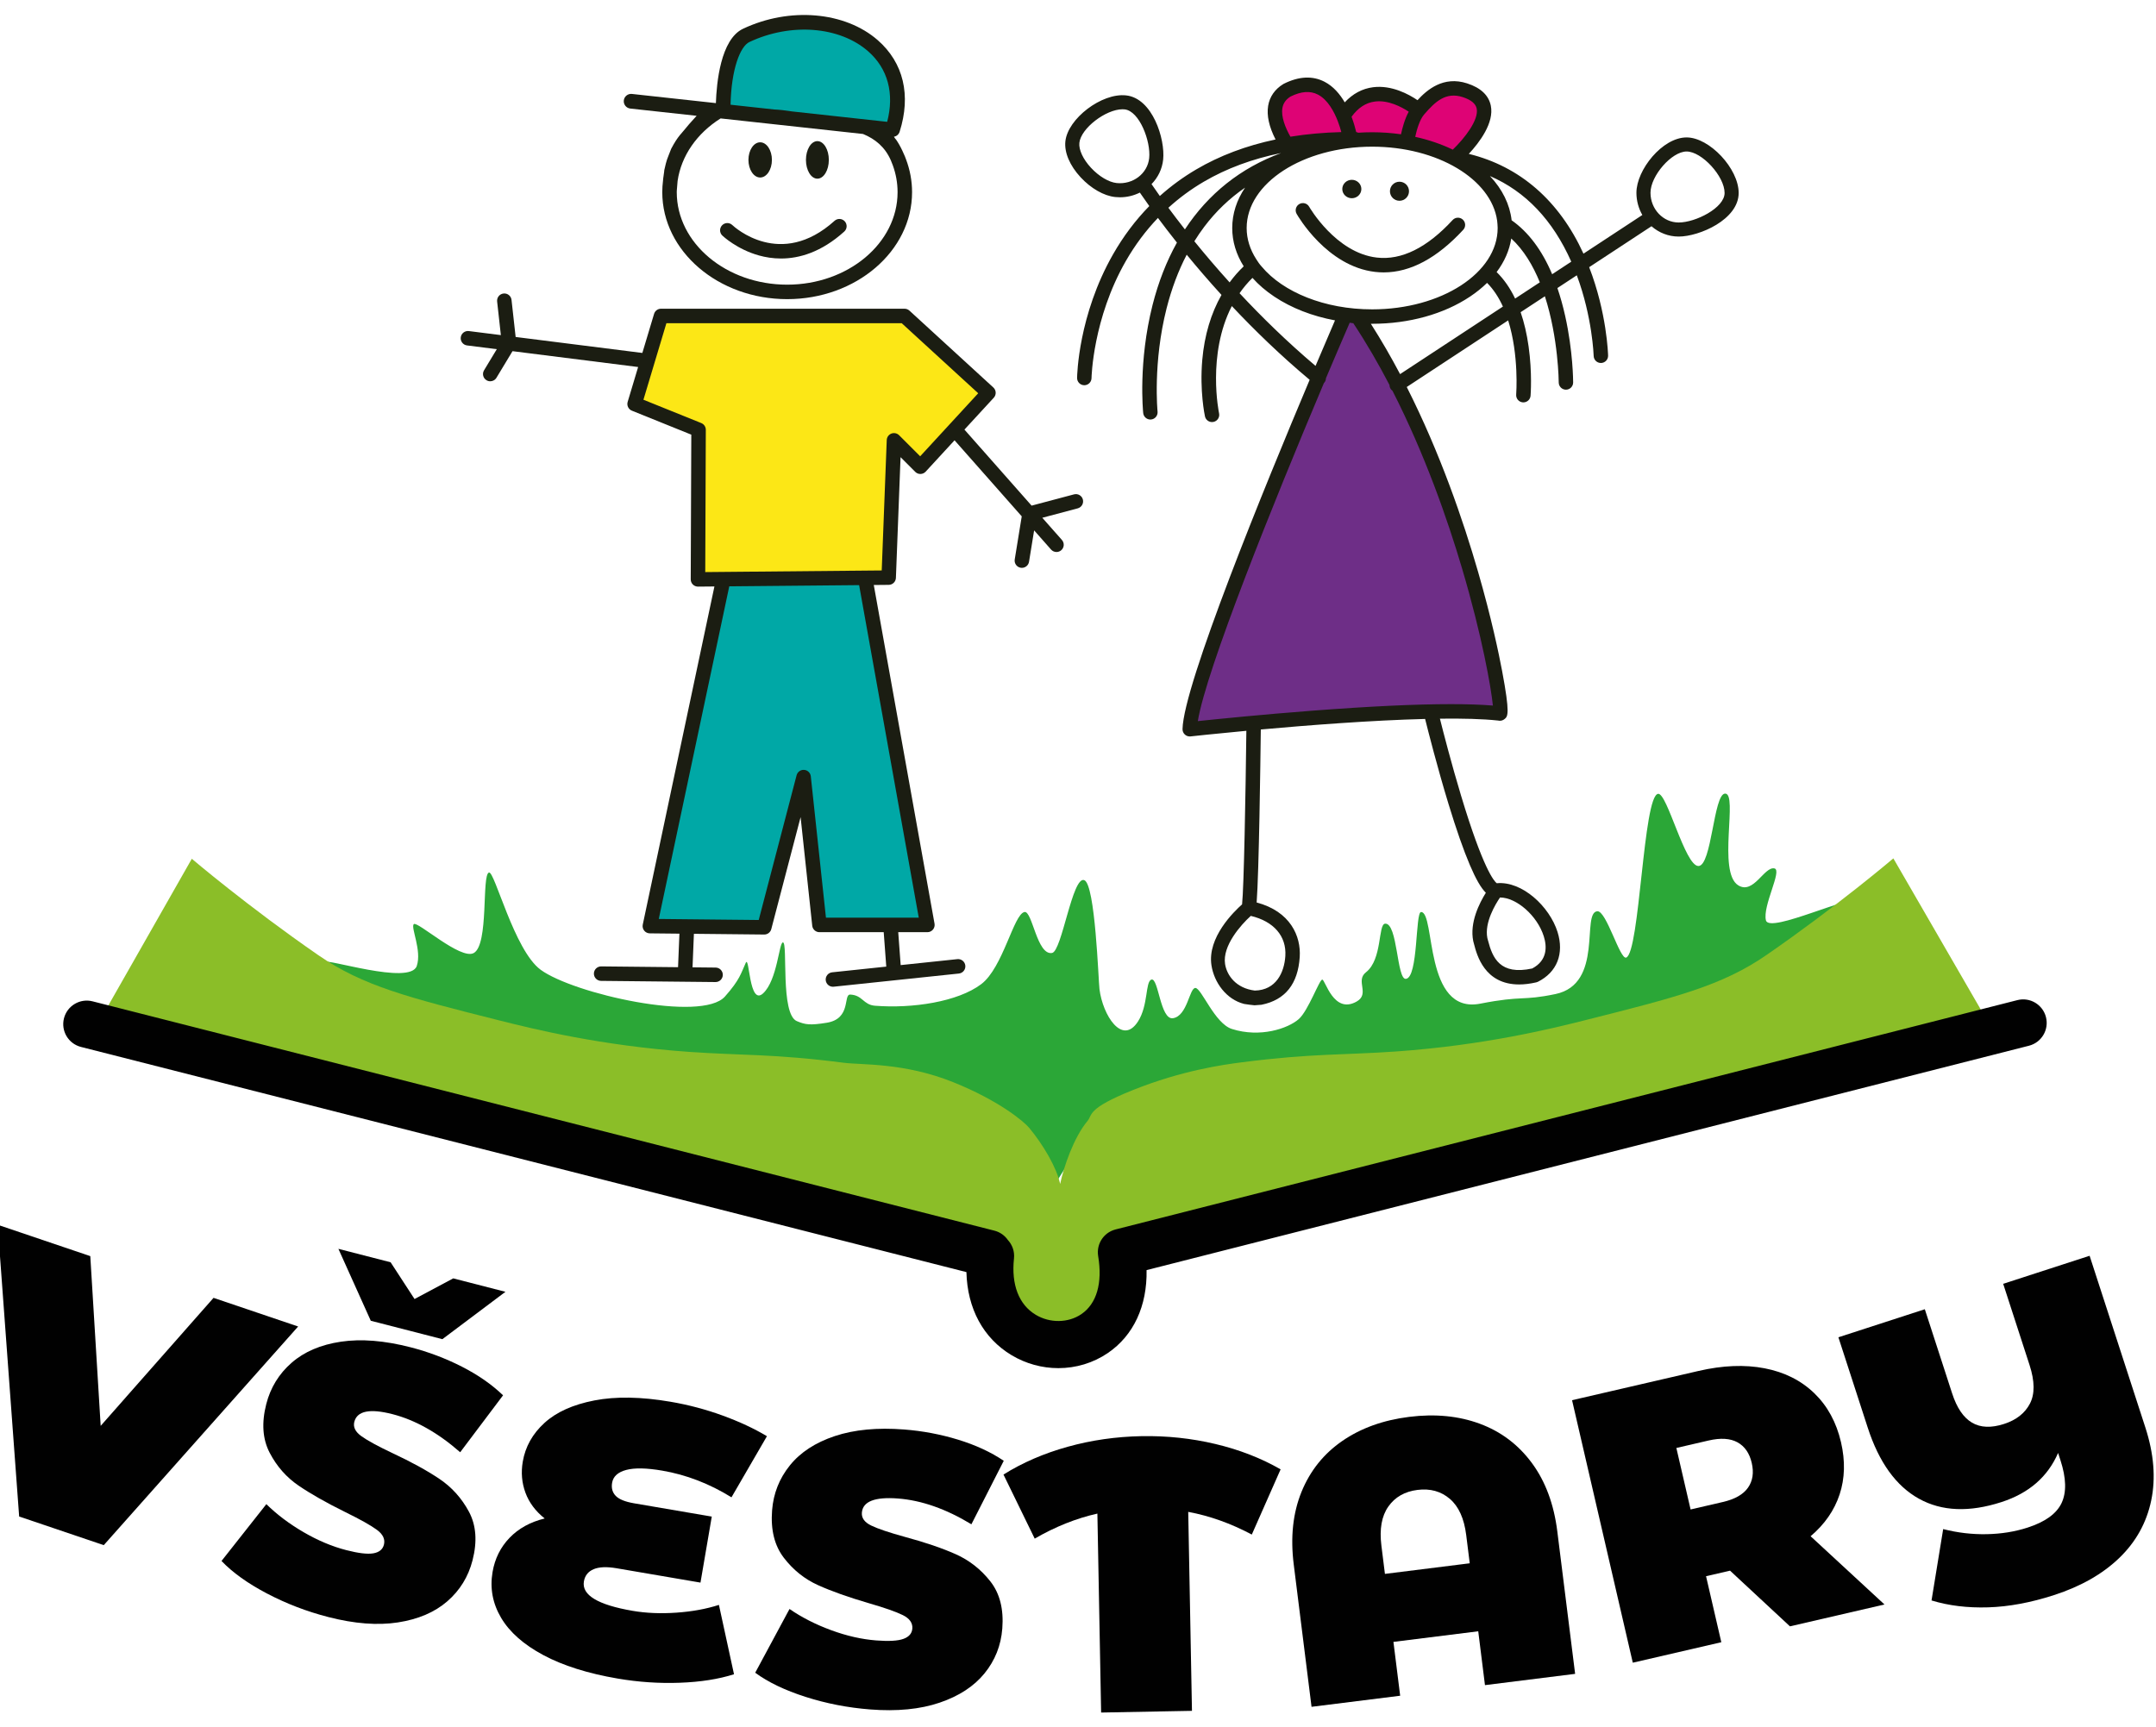
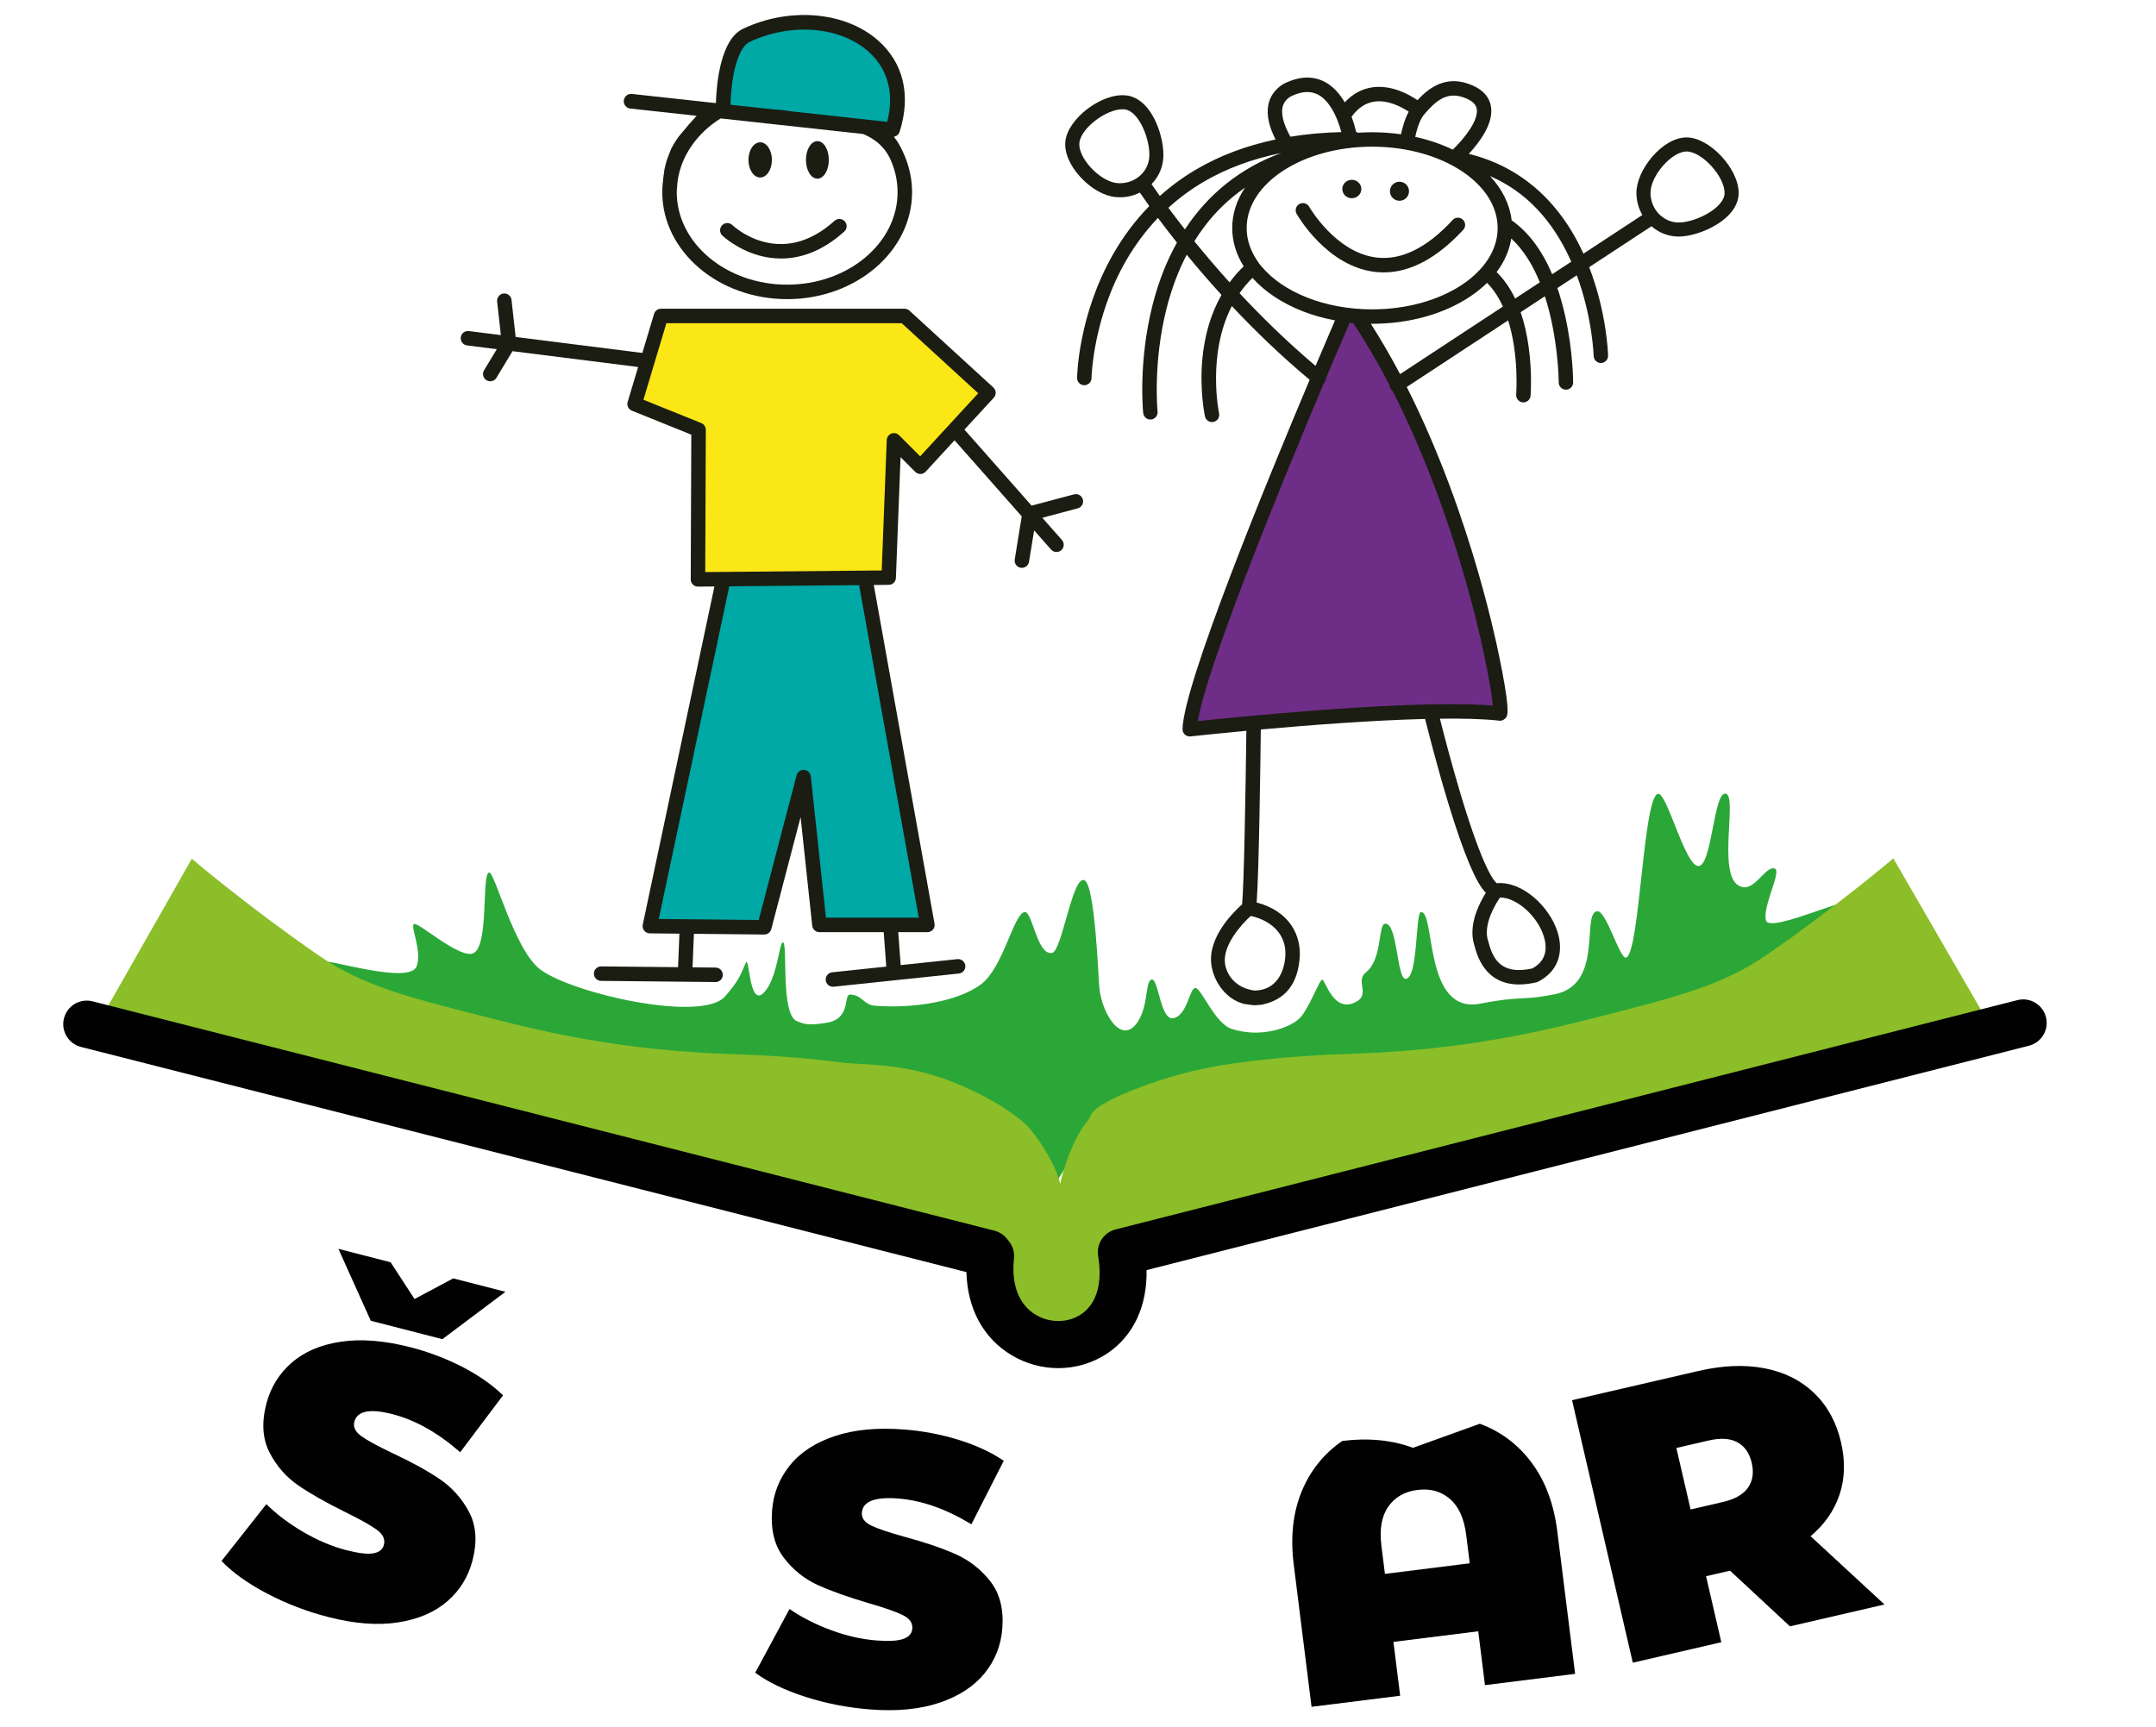
<svg xmlns="http://www.w3.org/2000/svg" id="Vrstva_1" viewBox="0 0 500 400.662">
  <path id="Tráva" d="M95.951,214.375c-.732.779,1.914,6.092.705,9.69-1.548,4.604-21.38-1.982-21.493-.881-.209,2.029,34.831,23.057,128.341,27.816,21.385,1.088,33.666,19.341,38.356,27.157.84,1.4,8.958-16.053,16.238-20.718,16.449-10.54,29.672-6.397,64.393-9.519,2.047-.184,40.191-.397,77.831-11.759,0,0,31.118-23.304,30.361-26.895-.482-2.288-20.334,7.438-21.141,4.228-.838-3.333,3.84-11.629,1.979-12.049-2.364-.533-4.84,6.13-8.399,3.92-4.914-3.052.045-21.451-3.08-21.278-2.666.148-3.052,16.786-6.159,16.798-3.117.012-7.24-16.971-9.343-16.746-3.487.374-4.243,36.87-7.414,37.987-1.453.512-4.583-10.928-6.695-10.747-3.767.324,1.566,16.848-9.69,19.203-7.877,1.648-7.484.28-17.436,2.227-13.17,2.576-10.361-21.248-13.747-21.253-1.35-.002-.616,15.23-3.523,15.503-2.13.2-1.882-13.027-4.811-12.802-1.668.128-.608,8.272-4.431,11.266-2.558,2.003,1.011,5.024-2.209,6.821-5.308,2.962-7.218-5.041-7.928-5.109-.664-.064-3.251,7.222-5.461,9.161-2.503,2.196-8.963,4.374-15.503,2.29-3.991-1.272-7.038-9.447-8.456-9.513-1.406-.065-1.837,6.5-5.207,7.016-2.966.455-3.358-9.513-5.011-8.954-1.427.483-.687,5.948-3.1,9.705-3.657,5.694-8.187-1.427-8.938-7.511-.253-2.049-.972-24.279-3.52-25.264-2.756-1.065-5.184,16.472-7.464,16.888-3.511.64-4.583-9.823-6.398-9.498-2.519.452-4.963,12.901-10.042,16.737-5.439,4.108-15.983,5.684-24.625,5.005-2.76-.217-2.865-2.463-5.746-2.591-1.69-.075.325,5.599-5.445,6.534-3.905.633-4.995.451-6.947-.376-3.863-1.634-2.028-18.251-3.218-18.262-.913-.009-1.289,8.724-4.581,11.804-3.313,3.1-3.155-9.001-4.052-7.047-1.097,2.39-1.307,3.839-4.814,7.797-5.384,6.076-35.181-.639-42.753-6.212-6.141-4.519-10.671-22.975-11.98-22.55-1.729.561.024,16.707-3.523,18.674-3.051,1.692-13.122-7.541-13.918-6.695Z" style="fill: #2ba737;" />
  <path id="Listy" d="M439.089,199.111s-12.96,11.042-29.397,22.397c-10.331,7.137-20.886,9.797-41.995,15.118-7.926,1.998-23.444,5.833-43.955,7.279-12.147.856-19.455.41-35.836,2.52-4.221.544-13.813,1.871-25.197,6.439-10.712,4.298-9.309,5.725-10.491,7.139-3.241,3.878-5.554,10.788-6.358,14.622-.813-3.815-3.993-9.191-7.208-13.037-1.182-1.414-6.905-6.272-17.617-10.57-11.384-4.568-21.15-3.955-25.371-4.499-16.381-2.11-23.689-1.663-35.836-2.52-20.511-1.446-36.029-5.281-43.955-7.279-21.11-5.321-31.665-7.981-41.995-15.118-16.436-11.355-29.397-22.397-29.397-22.397l-20.612,36.232c29.957,23.517,70.894,21.326,112.681,29.971,9.014,1.865,32.832,11.918,63.401,15.274,8.272.908,21.057,1.61,30.548,11.527,6.776,7.08,8.16,18.337,9.51,17.868.09-.031,5.976-.762,6.052-.865.052.05,12.046-4.631,12.104-4.611,1.35.47-5.614-14.098,3.746-17.003,8.357-2.594,22.275-6.585,30.548-7.493,30.569-3.356,55.228-13.238,64.265-14.986,52.162-10.087,70.029-17.579,104.035-28.53l-21.671-37.479Z" style="fill: #8bbe28;" />
  <path id="Kniha" d="M474.482,235.936c-.743-2.921-3.712-4.69-6.634-3.944l-209.136,53.193c-.014.003-.026.009-.04.012-.112.029-.221.066-.33.102-.065.022-.132.04-.196.064-.106.039-.208.086-.31.131-.064.029-.13.054-.193.085-.092.046-.181.097-.27.148-.068.038-.138.075-.204.116-.078.049-.151.102-.226.154-.072.05-.145.098-.214.151-.066.051-.128.107-.192.161-.071.06-.144.118-.211.182-.059.055-.113.115-.169.173-.066.068-.134.134-.196.205-.055.062-.104.128-.156.193-.057.071-.116.141-.169.215-.053.073-.1.15-.149.225-.046.07-.093.139-.136.211-.049.084-.092.171-.137.258-.035.068-.073.135-.105.204-.043.091-.078.186-.116.28-.027.069-.058.136-.082.206-.033.093-.059.189-.087.285-.022.074-.046.147-.065.222-.022.09-.038.182-.055.274-.016.084-.035.167-.047.251-.012.083-.018.168-.026.253-.009.095-.021.19-.025.286-.003.078,0,.156,0,.235,0,.104-.002.207.004.312.004.078.015.157.023.235.01.104.019.208.036.312.003.016.003.032.006.048,1.043,6.258-.343,11.039-3.904,13.463-3.031,2.063-7.279,2.125-10.57.149-3.913-2.347-5.706-6.987-5.048-13.064.176-1.63-.388-3.166-1.418-4.284-.723-1.038-1.805-1.834-3.128-2.17L21.47,232.272c-2.922-.746-5.892,1.023-6.635,3.944-.743,2.921,1.023,5.892,3.944,6.634l205.345,52.23c.211,8.437,3.893,15.325,10.46,19.265,3.353,2.012,7.118,3.013,10.856,3.013,4.042,0,8.052-1.171,11.473-3.5,5.998-4.084,9.141-10.942,8.99-19.239l204.635-52.049c2.921-.743,4.687-3.714,3.944-6.634Z" style="fill: #010101;" />
  <g>
-     <path d="M69.141,307.699l-45.078,50.718-19.62-6.644L-.54,284.1l21.479,7.274,2.409,39.37,26.174-29.69,19.619,6.644Z" style="fill: #010101;" />
    <path d="M61.923,369.641c-4.467-2.348-7.983-4.866-10.549-7.554l10.397-13.182c2.452,2.414,5.335,4.584,8.65,6.512,3.314,1.928,6.615,3.315,9.9,4.16,2.824.726,4.913.973,6.265.736,1.351-.236,2.167-.901,2.449-1.997.326-1.268-.223-2.423-1.644-3.466-1.423-1.041-3.853-2.404-7.291-4.088-4.417-2.181-8.038-4.234-10.861-6.159s-5.059-4.466-6.704-7.625c-1.646-3.157-1.905-6.928-.778-11.309.979-3.805,2.934-6.99,5.868-9.553,2.933-2.564,6.749-4.195,11.445-4.892,4.696-.696,10.072-.266,16.124,1.291,4.151,1.067,8.113,2.564,11.89,4.487,3.776,1.925,6.969,4.144,9.581,6.659l-9.943,13.207c-5.167-4.524-10.401-7.47-15.704-8.834-5.247-1.35-8.195-.756-8.848,1.78-.311,1.211.233,2.319,1.634,3.325,1.401,1.006,3.798,2.314,7.195,3.925,4.389,2.051,8.024,4.046,10.906,5.986,2.88,1.939,5.163,4.478,6.845,7.615,1.682,3.138,1.959,6.897.833,11.277-.979,3.805-2.933,6.976-5.858,9.511-2.927,2.535-6.741,4.165-11.445,4.891-4.704.726-10.082.31-16.135-1.246-5.015-1.291-9.756-3.109-14.222-5.457ZM117.219,299.65l-14.627,10.988-16.602-4.271-7.509-16.682,12.106,3.114,5.551,8.527,8.976-4.79,12.106,3.114Z" style="fill: #010101;" />
-     <path d="M170.225,388.363c-3.578,1.141-7.766,1.797-12.566,1.972-4.8.175-9.607-.149-14.417-.972-6.924-1.184-12.667-2.997-17.23-5.438-4.565-2.441-7.83-5.325-9.798-8.65-1.967-3.326-2.63-6.866-1.987-10.622.532-3.109,1.845-5.753,3.938-7.931s4.81-3.675,8.151-4.493c-2.127-1.692-3.613-3.682-4.458-5.972-.847-2.287-1.054-4.694-.622-7.217.592-3.461,2.266-6.451,5.021-8.969,2.754-2.518,6.616-4.258,11.581-5.22s10.85-.861,17.657.303c4.165.712,8.194,1.78,12.088,3.2,3.892,1.422,7.319,3.018,10.275,4.792l-8.221,14.174c-5.135-3.173-10.488-5.236-16.061-6.189-3.638-.623-6.421-.676-8.351-.161-1.931.516-3.02,1.507-3.271,2.973-.211,1.232.068,2.247.837,3.042.77.797,2.181,1.369,4.235,1.721l18.041,3.086-2.62,15.313-19.448-3.327c-2.289-.391-4.067-.318-5.337.22-1.27.538-2.019,1.481-2.251,2.83-.542,3.168,3.235,5.445,11.331,6.83,3.109.532,6.482.672,10.118.418,3.636-.253,6.925-.853,9.864-1.8l3.498,16.088Z" style="fill: #010101;" />
    <path d="M186.841,393.621c-4.806-1.537-8.706-3.408-11.698-5.611l7.955-14.785c2.833,1.953,6.048,3.59,9.647,4.914,3.599,1.325,7.089,2.119,10.472,2.381,2.907.226,5.007.107,6.297-.362,1.29-.466,1.979-1.264,2.067-2.392.101-1.304-.639-2.347-2.22-3.128-1.582-.778-4.211-1.699-7.889-2.762-4.728-1.382-8.65-2.777-11.765-4.183-3.114-1.406-5.758-3.522-7.925-6.347-2.169-2.824-3.077-6.493-2.726-11.003.303-3.917,1.678-7.392,4.123-10.426,2.444-3.033,5.92-5.301,10.425-6.802,4.504-1.5,9.872-2.009,16.103-1.524,4.273.332,8.434,1.119,12.488,2.359,4.052,1.241,7.582,2.873,10.589,4.898l-7.503,14.73c-5.873-3.56-11.539-5.554-16.999-5.978-5.4-.42-8.201.676-8.405,3.287-.097,1.247.632,2.243,2.186,2.991,1.553.748,4.141,1.621,7.766,2.619,4.678,1.259,8.603,2.594,11.778,4.005,3.173,1.41,5.861,3.516,8.062,6.313,2.2,2.8,3.126,6.453,2.775,10.962-.304,3.917-1.679,7.379-4.12,10.381-2.443,3.005-5.917,5.271-10.424,6.802-4.507,1.53-9.876,2.053-16.107,1.569-5.163-.402-10.147-1.371-14.953-2.909Z" style="fill: #010101;" />
-     <path d="M290.306,355.959c-4.87-2.588-9.785-4.34-14.743-5.261l.867,46.152-21.067.395-.867-46.151c-4.921,1.106-9.765,3.041-14.535,5.81l-7.244-14.866c4.413-2.762,9.373-4.909,14.881-6.441,5.507-1.532,11.207-2.354,17.098-2.464s11.619.496,17.18,1.821c5.562,1.324,10.599,3.284,15.112,5.878l-6.682,15.128Z" style="fill: #010101;" />
-     <path d="M343.19,330.256c4.906,1.816,8.929,4.853,12.07,9.108,3.141,4.256,5.107,9.544,5.897,15.863l4.132,33.046-20.908,2.614-1.562-12.491-19.667,2.459,1.562,12.491-20.554,2.57-4.131-33.045c-.79-6.319-.187-11.928,1.81-16.827,1.998-4.898,5.149-8.832,9.457-11.8s9.475-4.829,15.499-5.582c6.023-.754,11.489-.222,16.396,1.594ZM340.848,362.625l-.819-6.556c-.48-3.838-1.745-6.634-3.794-8.388-2.049-1.753-4.55-2.446-7.503-2.077-2.954.369-5.207,1.656-6.76,3.86-1.555,2.205-2.091,5.226-1.611,9.064l.819,6.556,19.667-2.459Z" style="fill: #010101;" />
+     <path d="M343.19,330.256c4.906,1.816,8.929,4.853,12.07,9.108,3.141,4.256,5.107,9.544,5.897,15.863l4.132,33.046-20.908,2.614-1.562-12.491-19.667,2.459,1.562,12.491-20.554,2.57-4.131-33.045c-.79-6.319-.187-11.928,1.81-16.827,1.998-4.898,5.149-8.832,9.457-11.8c6.023-.754,11.489-.222,16.396,1.594ZM340.848,362.625l-.819-6.556c-.48-3.838-1.745-6.634-3.794-8.388-2.049-1.753-4.55-2.446-7.503-2.077-2.954.369-5.207,1.656-6.76,3.86-1.555,2.205-2.091,5.226-1.611,9.064l.819,6.556,19.667-2.459Z" style="fill: #010101;" />
    <path d="M401.217,364.336l-5.566,1.288,3.541,15.31-20.529,4.749-14.086-60.89,29.315-6.782c5.624-1.301,10.739-1.506,15.344-.617,4.605.891,8.44,2.812,11.506,5.768,3.067,2.956,5.137,6.754,6.211,11.393,1.005,4.349.897,8.377-.322,12.08-1.22,3.705-3.466,6.942-6.733,9.714l17.133,15.831-21.92,5.071-13.893-12.915ZM402.944,334.565c-1.68-.925-3.912-1.065-6.696-.422l-7.481,1.731,3.301,14.266,7.481-1.731c2.784-.644,4.727-1.75,5.83-3.319,1.103-1.568,1.393-3.484.869-5.746-.522-2.262-1.624-3.854-3.305-4.78Z" style="fill: #010101;" />
-     <path d="M484.602,291.29l12.928,39.828c1.984,6.115,2.438,11.757,1.362,16.924-1.077,5.167-3.544,9.613-7.403,13.339-3.86,3.724-8.904,6.598-15.132,8.619-5.379,1.746-10.469,2.694-15.268,2.844-4.802.151-9.184-.384-13.146-1.6l2.7-16.552c3.343.855,6.709,1.249,10.098,1.181,3.389-.067,6.555-.578,9.499-1.534,4.077-1.323,6.699-3.221,7.867-5.697,1.167-2.476,1.081-5.78-.261-9.913l-.552-1.698c-2.397,5.534-6.766,9.33-13.106,11.387-7.473,2.426-13.862,2.169-19.164-.772-5.305-2.939-9.261-8.43-11.87-16.47l-6.808-20.975,20.041-6.506,6.339,19.533c1.085,3.341,2.615,5.597,4.592,6.77,1.977,1.175,4.464,1.273,7.465.299,2.831-.919,4.825-2.488,5.98-4.71,1.157-2.221,1.129-5.2-.083-8.937l-6.119-18.852,20.041-6.505Z" style="fill: #010101;" />
  </g>
  <g id="Chlapec">
    <polygon points="167.494 135.345 150.67 214.659 177.258 215.26 186.121 182.512 190.177 214.208 214.812 214.508 200.392 134.143 167.494 135.345" style="fill: #00a8a6;" />
    <polygon points="153.224 74.057 147.365 93.284 161.786 100.044 161.636 134.143 206.1 134.143 207.301 102.898 213.01 108.156 229.383 90.731 209.555 73.155 153.224 74.057" style="fill: #fce716;" />
    <path d="M193.541,51.222c-12.509,11.283-23.243,1.424-23.71.983-.671-.639-1.732-.613-2.372.057-.641.671-.616,1.734.055,2.374.136.13,3.391,3.199,8.5,4.622,1.48.412,3.204.707,5.112.707,4.221,0,9.337-1.443,14.665-6.249.689-.621.744-1.683.122-2.372-.621-.689-1.682-.744-2.372-.122Z" style="fill: #1b1d12;" />
    <polygon points="171.378 8.916 169.012 14.098 167.66 25.59 206.642 30.096 207.881 25.928 207.655 18.267 204.614 12.972 199.431 9.029 194.587 6.775 187.489 5.536 182.194 5.649 175.997 7.226 171.378 8.916" style="fill: #00a8a6;" />
    <path d="M251.132,115.864c-.238-.896-1.159-1.431-2.054-1.191l-9.837,2.615-15.578-17.639,6.805-7.392c.302-.328.461-.763.442-1.209-.019-.446-.215-.866-.543-1.167l-19.461-17.828c-.31-.284-.715-.441-1.135-.441h-56.477c-.742,0-1.395.486-1.608,1.197l-2.719,9.062-29.384-3.706-.955-8.598c-.102-.922-.931-1.588-1.854-1.483-.922.102-1.586.933-1.484,1.854l.866,7.794-7.424-.936c-.924-.113-1.76.536-1.876,1.456-.116.92.536,1.76,1.456,1.876l6.901.87-2.957,4.897c-.48.794-.224,1.826.57,2.306.271.164.571.242.866.242.569,0,1.124-.289,1.439-.812l3.727-6.173,29.131,3.674-2.427,8.089c-.249.831.175,1.715.98,2.04l13.778,5.562-.132,33.565c-.002.449.176.88.495,1.197.315.313.741.489,1.184.489h.015l3.8-.035-16.618,78.436c-.104.492.018,1.006.333,1.399.315.393.789.624,1.293.629l6.875.071-.318,7.777-17.818-.183c-.928-.011-1.687.735-1.697,1.662-.01.928.735,1.687,1.662,1.697l26.537.272h.018c.919,0,1.669-.741,1.679-1.662.01-.928-.735-1.687-1.662-1.697l-5.359-.055.318-7.777,16.302.167h.018c.763,0,1.431-.515,1.624-1.254l6.799-25.979,2.698,25.188c.092.853.811,1.501,1.67,1.501h14.907l.592,7.987-12.545,1.32c-.922.097-1.591.923-1.494,1.846.091.863.82,1.503,1.668,1.503.059,0,.118-.003.178-.009l29.032-3.054c.922-.097,1.591-.923,1.494-1.846-.097-.922-.926-1.592-1.846-1.494l-13.146,1.383-.566-7.636h6.765c.497,0,.969-.22,1.288-.602.319-.381.453-.885.365-1.374l-14.088-78.557,3.468-.032c.896-.008,1.628-.719,1.663-1.615l1.077-28.004,3.406,3.406c.323.323.748.499,1.222.491.457-.01.891-.205,1.201-.542l6.694-7.271,15.581,17.642-1.625,9.997c-.149.915.473,1.778,1.388,1.927.091.015.182.022.271.022.809,0,1.522-.586,1.656-1.41l1.183-7.281,3.929,4.449c.332.376.795.568,1.259.568.395,0,.792-.139,1.111-.421.695-.614.761-1.675.147-2.37l-4.55-5.152,8.214-2.183c.896-.238,1.43-1.158,1.192-2.054ZM213.071,212.872h-21.524l-3.513-32.794c-.086-.806-.736-1.435-1.544-1.496-.806-.058-1.544.465-1.75,1.25l-8.786,33.571-23.176-.238,16.347-77.158,30.113-.278,13.834,77.142ZM213.396,105.841l-4.886-4.886c-.472-.472-1.179-.619-1.8-.376-.622.244-1.04.832-1.065,1.499l-1.164,30.245-40.926.378.13-33.001c.003-.687-.414-1.307-1.051-1.564l-13.414-5.415,5.325-17.75h54.574l17.738,16.25-13.461,14.621Z" style="fill: #1b1d12;" />
    <path d="M210.114,36.952l-.248-.653c-.228-.549-.295-.683-.568-1.273-.464-1.004-.937-1.846-1.575-2.771-.003.019-.003.037-.006.056-.142-.213-.272-.398-.403-.584.599-.111,1.119-.537,1.316-1.158,2.7-8.483.901-16.028-5.063-21.246-7.612-6.659-20.462-7.75-31.248-2.652-5.213,2.463-6.146,12.618-6.296,17.247l-19.474-2.128c-.937-.102-1.779.574-1.881,1.51-.102.936.574,1.779,1.51,1.881l15.381,1.681c-.448.469-.967,1.071-1.737,1.93-1.929,2.417-2.511,2.604-4.169,5.721-1.086,2.838-.976,2.24-1.596,4.945.018.234-.32,2.203-.297,2.441-.111.88-.171,1.773-.171,2.677,0,13.683,12.994,24.814,28.965,24.814s28.965-11.132,28.965-24.814c0-2.66-.497-5.221-1.405-7.625ZM173.777,9.756c9.597-4.535,20.923-3.655,27.544,2.135,4.585,4.011,6.133,9.787,4.426,16.368l-22.008-2.405c-1.56-.241-2.995-.415-4.205-.459l-10.111-1.105c.169-8.27,2.255-13.543,4.354-14.535ZM182.554,66.032c-14.12,0-25.607-9.625-25.607-21.456,0-.122.009-.243.011-.364l.185-2.245c.855-5.882,4.54-11.07,9.921-14.463.02-.013.044-.022.065-.033l33.015,3.607c2.86,1.178,5.106,3.04,6.458,6.127.229.572.299.755.466,1.181.707,1.961,1.091,4.039,1.091,6.19,0,11.831-11.487,21.456-25.607,21.456Z" style="fill: #1b1d12;" />
    <ellipse cx="176.294" cy="37.091" rx="2.722" ry="4.083" style="fill: #1b1d12;" />
    <ellipse cx="189.562" cy="37.091" rx="2.654" ry="4.355" style="fill: #1b1d12;" />
  </g>
  <g id="Holčička">
    <polygon points="312.034 72.678 300.899 99.575 278.799 155.766 275.887 169.129 305.353 166.559 348.182 165.36 345.27 149.428 337.903 122.874 327.453 96.148 318.887 79.359 314.947 73.706 312.034 72.678" style="fill: #6e2e87;" />
-     <polygon points="295.61 26.15 296.693 22.09 299.941 20.601 304.002 20.059 306.844 21.007 311.31 25.879 314.694 23.984 318.078 22.496 320.92 22.09 325.116 23.172 329.176 25.203 333.101 22.36 336.214 20.871 340.004 21.413 343.929 23.849 343.658 27.503 341.763 32.241 338.109 37.519 331.612 34.677 325.116 32.917 315.912 32.376 305.626 32.782 297.64 33.729 295.61 26.15" style="fill: #de0375;" />
    <path d="M324.553,46.572c-1.221,0-2.21-.99-2.21-2.21,0-1.221.99-2.21,2.21-2.21s2.21.99,2.21,2.21c0,1.221-.99,2.21-2.21,2.21Z" style="fill: #1b1d12;" />
    <path d="M313.502,45.983c-1.221,0-2.21-.957-2.21-2.137,0-1.18.99-2.137,2.21-2.137s2.21.957,2.21,2.137c0,1.18-.99,2.137-2.21,2.137Z" style="fill: #1b1d12;" />
    <path d="M320.902,63.187c-.663,0-1.327-.038-1.989-.114-11.182-1.286-17.93-12.968-18.212-13.465-.456-.804-.174-1.825.629-2.281.804-.456,1.825-.174,2.281.63.061.107,6.173,10.698,15.684,11.791,5.731.66,11.645-2.272,17.586-8.711.627-.679,1.685-.722,2.364-.095.679.627.722,1.685.095,2.364-6.057,6.565-12.249,9.881-18.438,9.881Z" style="fill: #1b1d12;" />
    <path d="M391.137,31.877c-5.616,0-11.633,7.535-11.633,12.837,0,1.884.506,3.644,1.372,5.158l-13.652,8.969c-5.621-12.305-14.739-20.236-26.589-23.145,2.487-2.68,5.916-7.218,5.101-11.19-.494-2.406-2.341-4.143-5.489-5.164-5.533-1.795-9.327,1.514-11.51,3.897-1.997-1.357-5.994-3.555-10.301-3.005-2.503.319-4.706,1.499-6.574,3.509-1.129-1.93-2.645-3.717-4.668-4.768-2.782-1.446-5.969-1.291-9.471.461-.043.021-.085.045-.125.07-1.943,1.19-3.154,2.933-3.5,5.041-.367,2.237.212,4.861,1.717,7.806-6.81,1.437-12.965,3.754-18.405,6.954-3.035,1.785-5.848,3.842-8.431,6.158-.775-1.088-1.42-2.018-1.925-2.758,1.472-1.504,2.462-3.468,2.696-5.688.5-4.749-2.462-14.245-8.601-14.891-5.632-.623-13.521,5.386-14.077,10.663-.271,2.576,1.019,5.615,3.54,8.337,2.399,2.59,5.393,4.3,8.008,4.575.374.04.743.059,1.11.059,1.651,0,3.223-.394,4.616-1.09.572.837,1.3,1.885,2.191,3.128-3.218,3.286-6.026,7.022-8.403,11.186-8.06,14.119-8.335,28.088-8.343,28.676-.012.924.727,1.683,1.651,1.695.008,0,.015,0,.023,0,.914,0,1.661-.735,1.673-1.651.002-.135.29-13.798,7.968-27.174,2.122-3.697,4.611-7.027,7.44-9.983,1.267,1.705,2.738,3.63,4.4,5.721-2.409,4.314-4.308,9.157-5.659,14.5-3.332,13.176-2.21,24.564-2.161,25.042.089.861.815,1.502,1.662,1.502.058,0,.115-.003.174-.009.919-.095,1.587-.917,1.492-1.836-.011-.111-1.109-11.358,2.1-23.973,1.151-4.524,2.711-8.677,4.659-12.418,2.379,2.901,5.075,6.048,8.067,9.33-2.435,4.287-3.951,9.346-4.452,15.021-.641,7.263.57,12.921.621,13.158.171.782.864,1.316,1.633,1.316.118,0,.239-.013.359-.039.903-.197,1.475-1.089,1.277-1.992-.036-.168-2.834-13.629,2.958-24.876,5.247,5.583,11.297,11.458,18.049,17.105-10.435,24.744-29.28,70.783-29.482,81.021-.009.481.189.944.545,1.269.31.283.713.438,1.128.438.062,0,.123-.003.185-.01.163-.018,5.333-.588,12.945-1.299-.173,14.531-.569,36.375-.992,40.257-1.876,1.67-8.095,7.672-7.103,14.13.609,3.967,3.415,7.911,7.575,8.969.207.053,2.192.313,2.405.313.031,0,1.58-.114,1.611-.12,5.555-1.106,8.474-4.872,8.881-11.069.319-4.864-2.183-10.582-9.99-12.657.54-7.126.872-32.373.963-40.13,11.022-.992,25.758-2.132,38.105-2.444.679,2.727,2.833,11.214,5.4,19.64,1.83,6.005,3.511,10.813,4.997,14.289,1.361,3.182,2.533,5.24,3.688,6.392-1.459,2.325-3.806,6.907-2.923,11.214.009.046.021.091.034.136.048.165.099.363.158.588.639,2.468,2.416,9.328,10.441,9.328,1.187,0,2.51-.15,3.987-.487.13-.03.257-.075.377-.135,4.426-2.212,6.128-6.53,4.554-11.548-1.852-5.904-8.209-11.866-14.101-11.311-.575-.427-3.118-3.185-8.283-20.339-2.226-7.391-4.103-14.678-4.896-17.833,5.245-.065,9.908.051,13.455.432.551.146,1.15.016,1.598-.388.672-.605,1.252-1.127-.63-11.113-.753-3.996-2.478-12.297-5.571-22.989-3.436-11.879-8.808-27.58-16.544-42.878l23.517-15.449c2.545,8.093,1.872,17.077,1.862,17.209-.074.921.612,1.728,1.533,1.803.046.004.091.006.137.006.863,0,1.595-.663,1.666-1.538.017-.212.41-5.265-.453-11.419-.411-2.935-1.032-5.587-1.849-7.962l5.623-3.694c3.145,9.73,3.211,19.828,3.211,19.993,0,.924.75,1.672,1.673,1.672h0c.924,0,1.672-.749,1.672-1.673,0-.292-.021-7.241-1.845-15.413-.516-2.314-1.12-4.475-1.807-6.488l4.501-2.957c3.627,9.747,3.908,18.619,3.91,18.712.024.908.768,1.629,1.672,1.629.015,0,.029,0,.045,0,.923-.024,1.652-.792,1.629-1.715-.01-.412-.3-9.948-4.389-20.509l14.453-9.495c1.706,1.491,3.906,2.394,6.307,2.394,4.776,0,13.909-3.939,13.909-10.115,0-5.659-6.774-12.882-12.079-12.882ZM258.962,42.459c-1.824-.193-4.107-1.552-5.955-3.548-1.827-1.972-2.858-4.186-2.69-5.777.356-3.379,6.14-7.786,10.005-7.786.165,0,.328.008.486.024,3.446.363,6.108,7.418,5.7,11.306-.378,3.586-3.755,6.17-7.544,5.781ZM347.869,208.185h.016c3.789,0,8.634,4.214,10.136,9.002.746,2.377.873,5.583-2.683,7.464-7.481,1.627-9.212-2.479-10.244-6.463-.06-.232-.114-.44-.165-.618-.699-3.595,1.898-7.855,2.941-9.385ZM330.238,26.596l.147-.17c2.408-2.785,4.896-5.178,8.829-3.903,1.918.622,3.009,1.515,3.244,2.653.544,2.64-2.841,6.948-5.54,9.534-2.678-1.291-5.612-2.287-8.713-2.967.351-1.619,1.035-3.997,2.033-5.147ZM318.845,23.555c3.112-.403,6.214,1.266,7.853,2.35-.943,1.744-1.502,3.877-1.789,5.243-2.178-.309-4.416-.472-6.691-.472-1.089,0-2.169.037-3.238.109-.143-.071-.296-.123-.459-.151-.223-.944-.57-2.196-1.082-3.55,1.536-2.101,3.307-3.258,5.407-3.53ZM318.218,34.023c15.163,0,27.652,7.556,28.985,17.165.056.652.102.855.118,1.6,0,.035.002.069.002.104,0,10.404-13.056,18.868-29.105,18.868-11.04,0-20.663-4.005-25.595-9.892-.616-.693-.823-1.025-1.283-1.74-1.434-2.23-2.227-4.674-2.227-7.236,0-10.404,13.057-18.868,29.105-18.868ZM297.4,25.085c.186-1.129.803-2.009,1.886-2.689,2.494-1.231,4.575-1.379,6.361-.454,2.302,1.193,3.773,4.008,4.601,6.159.352.915.621,1.793.821,2.539-4.116.102-8.053.458-11.804,1.068-1.172-2.072-2.197-4.607-1.864-6.622ZM274.792,53.215c-1.438-1.831-2.72-3.52-3.831-5.022,2.509-2.283,5.249-4.304,8.218-6.044,5.265-3.086,11.262-5.303,17.926-6.649-9.365,3.44-16.892,9.448-22.313,17.715ZM285.159,65.506c-3.058-3.38-5.791-6.603-8.174-9.542.726-1.171,1.492-2.298,2.303-3.373,2.686-3.561,5.85-6.588,9.458-9.067-1.951,2.889-2.979,6.067-2.979,9.367,0,3.117.918,6.124,2.662,8.882-1.195,1.143-2.285,2.39-3.27,3.733ZM287.466,68.017c.862-1.243,1.854-2.437,2.993-3.559,1.398,1.571,3.094,3.032,5.068,4.349,3.984,2.659,8.816,4.529,14.074,5.508-.923,2.14-2.507,5.83-4.511,10.56-6.609-5.59-12.516-11.38-17.623-16.858ZM298.083,221.781c-.248,3.783-2.127,7.898-7.081,7.994-4.352-.529-6.491-3.533-6.897-6.173-.644-4.195,3.649-9.056,5.968-11.149,5.333,1.263,8.313,4.706,8.01,9.327ZM339.073,131.875c4.667,15.766,6.741,27.699,7.145,31.789-2.677-.22-5.927-.33-9.733-.33-8.151,0-18.864.504-32.037,1.51-11.828.903-22.357,1.974-26.659,2.428,1.933-11.875,17.367-50.323,29.232-78.405.038-.038.076-.077.11-.12.249-.302.367-.664.374-1.027,1.967-4.648,3.828-8.992,5.503-12.859l.843.12c3.057,4.615,5.848,9.441,8.391,14.327.002.311.088.626.272.905.115.175.258.32.418.436,7.499,14.697,12.761,29.807,16.141,41.225ZM324.694,86.78c-2.095-3.965-4.353-7.882-6.78-11.68.101,0,.202.005.304.005,8.548,0,16.607-2.237,22.692-6.298,1.479-.987,2.8-2.056,3.959-3.19,1.541,1.551,2.741,3.444,3.673,5.497l-23.847,15.666ZM351.37,69.255c-1.163-2.438-2.595-4.489-4.286-6.147,1.814-2.408,2.967-5.038,3.395-7.786,2.908,2.677,5.048,6.296,6.623,10.168l-5.731,3.765ZM359.962,63.611c-2.369-5.595-5.512-9.785-9.399-12.516-.423-3.7-2.149-7.203-5.033-10.26,8.262,3.565,14.585,10.214,18.865,19.864l-4.433,2.912ZM389.307,51.61c-3.606,0-6.539-3.093-6.539-6.896,0-3.937,4.928-9.574,8.369-9.574,3.543,0,8.816,5.753,8.816,9.619,0,3.466-6.736,6.852-10.646,6.852Z" style="fill: #1b1d12;" />
  </g>
</svg>